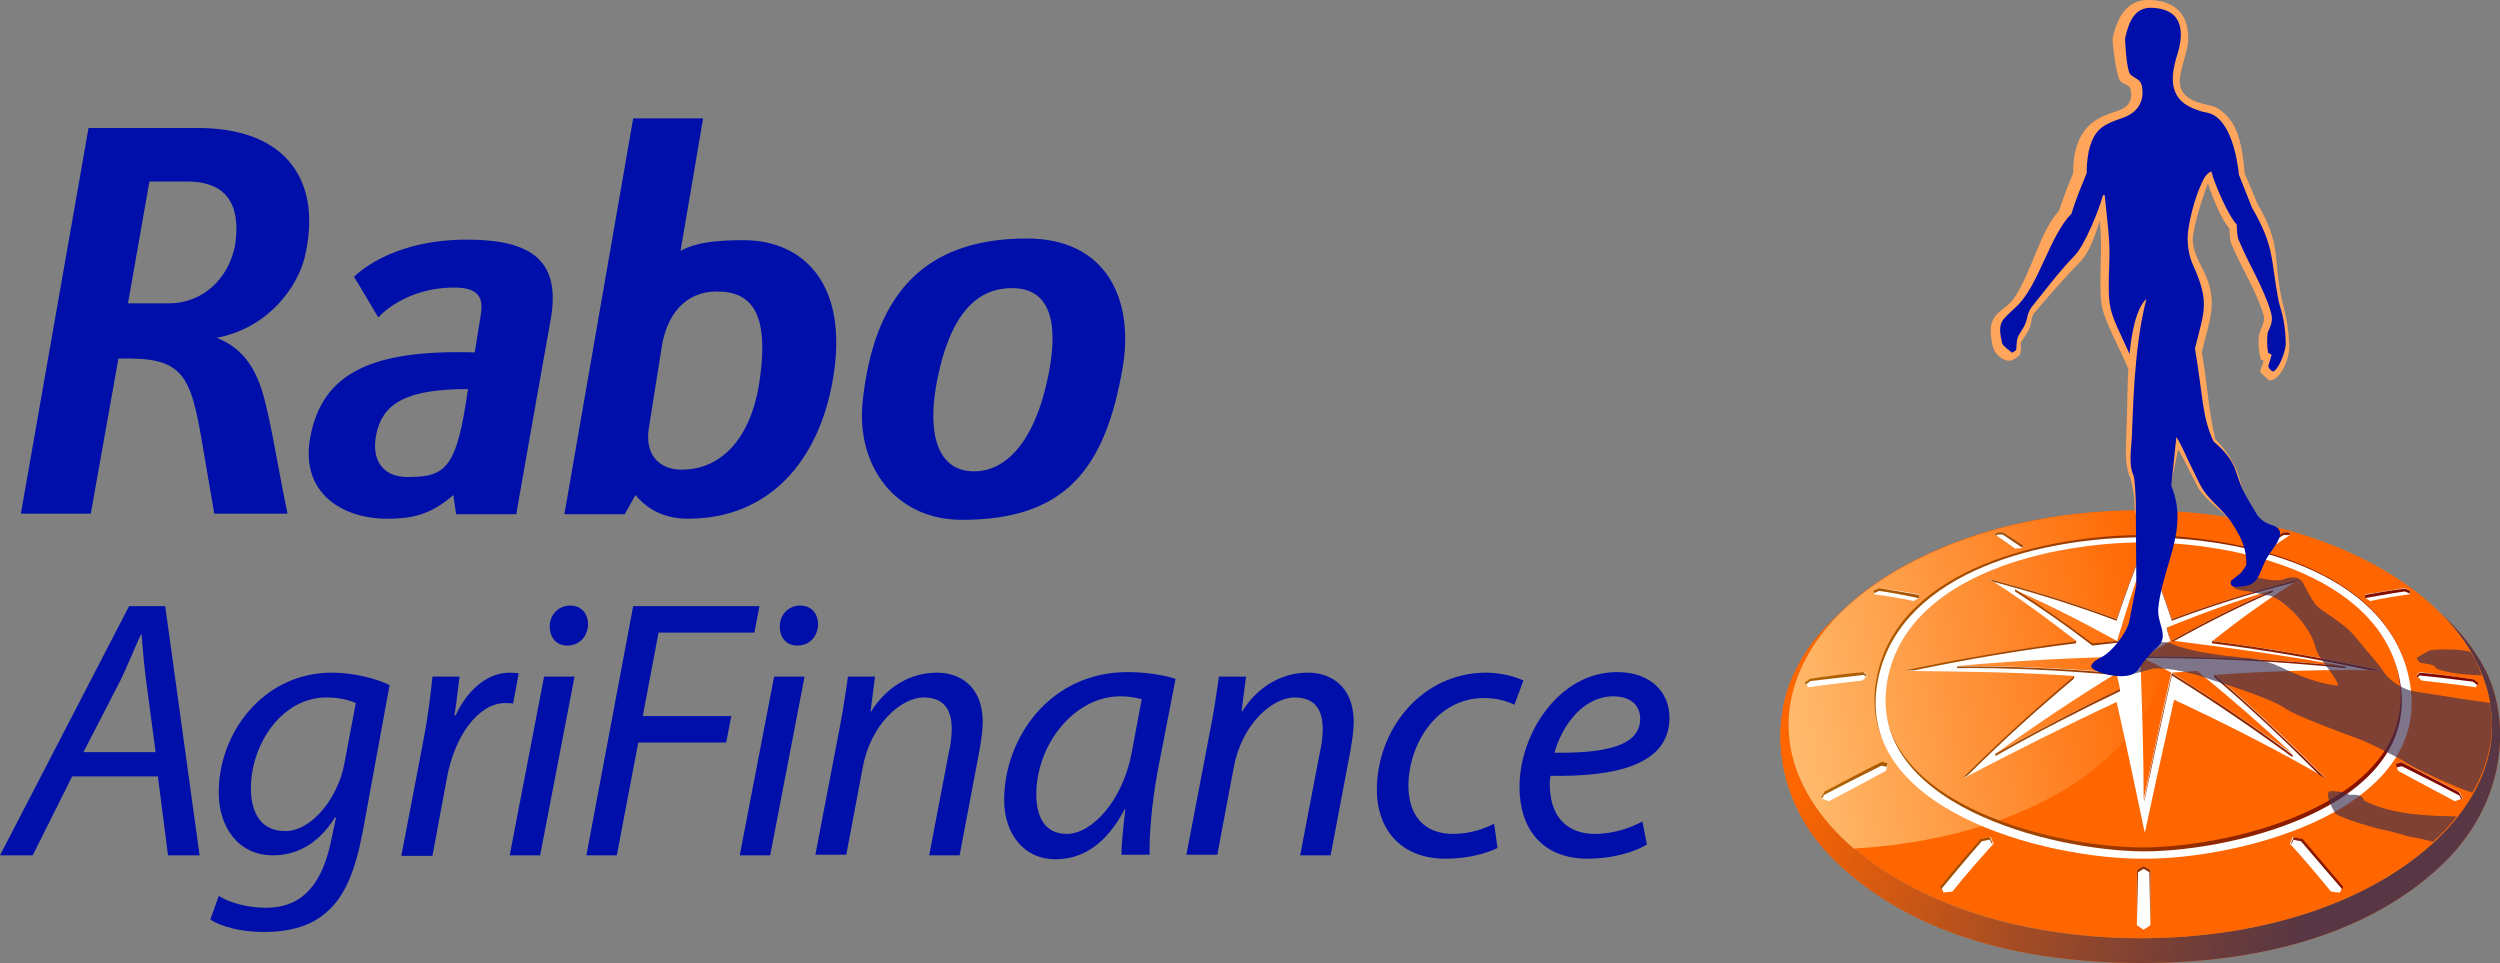
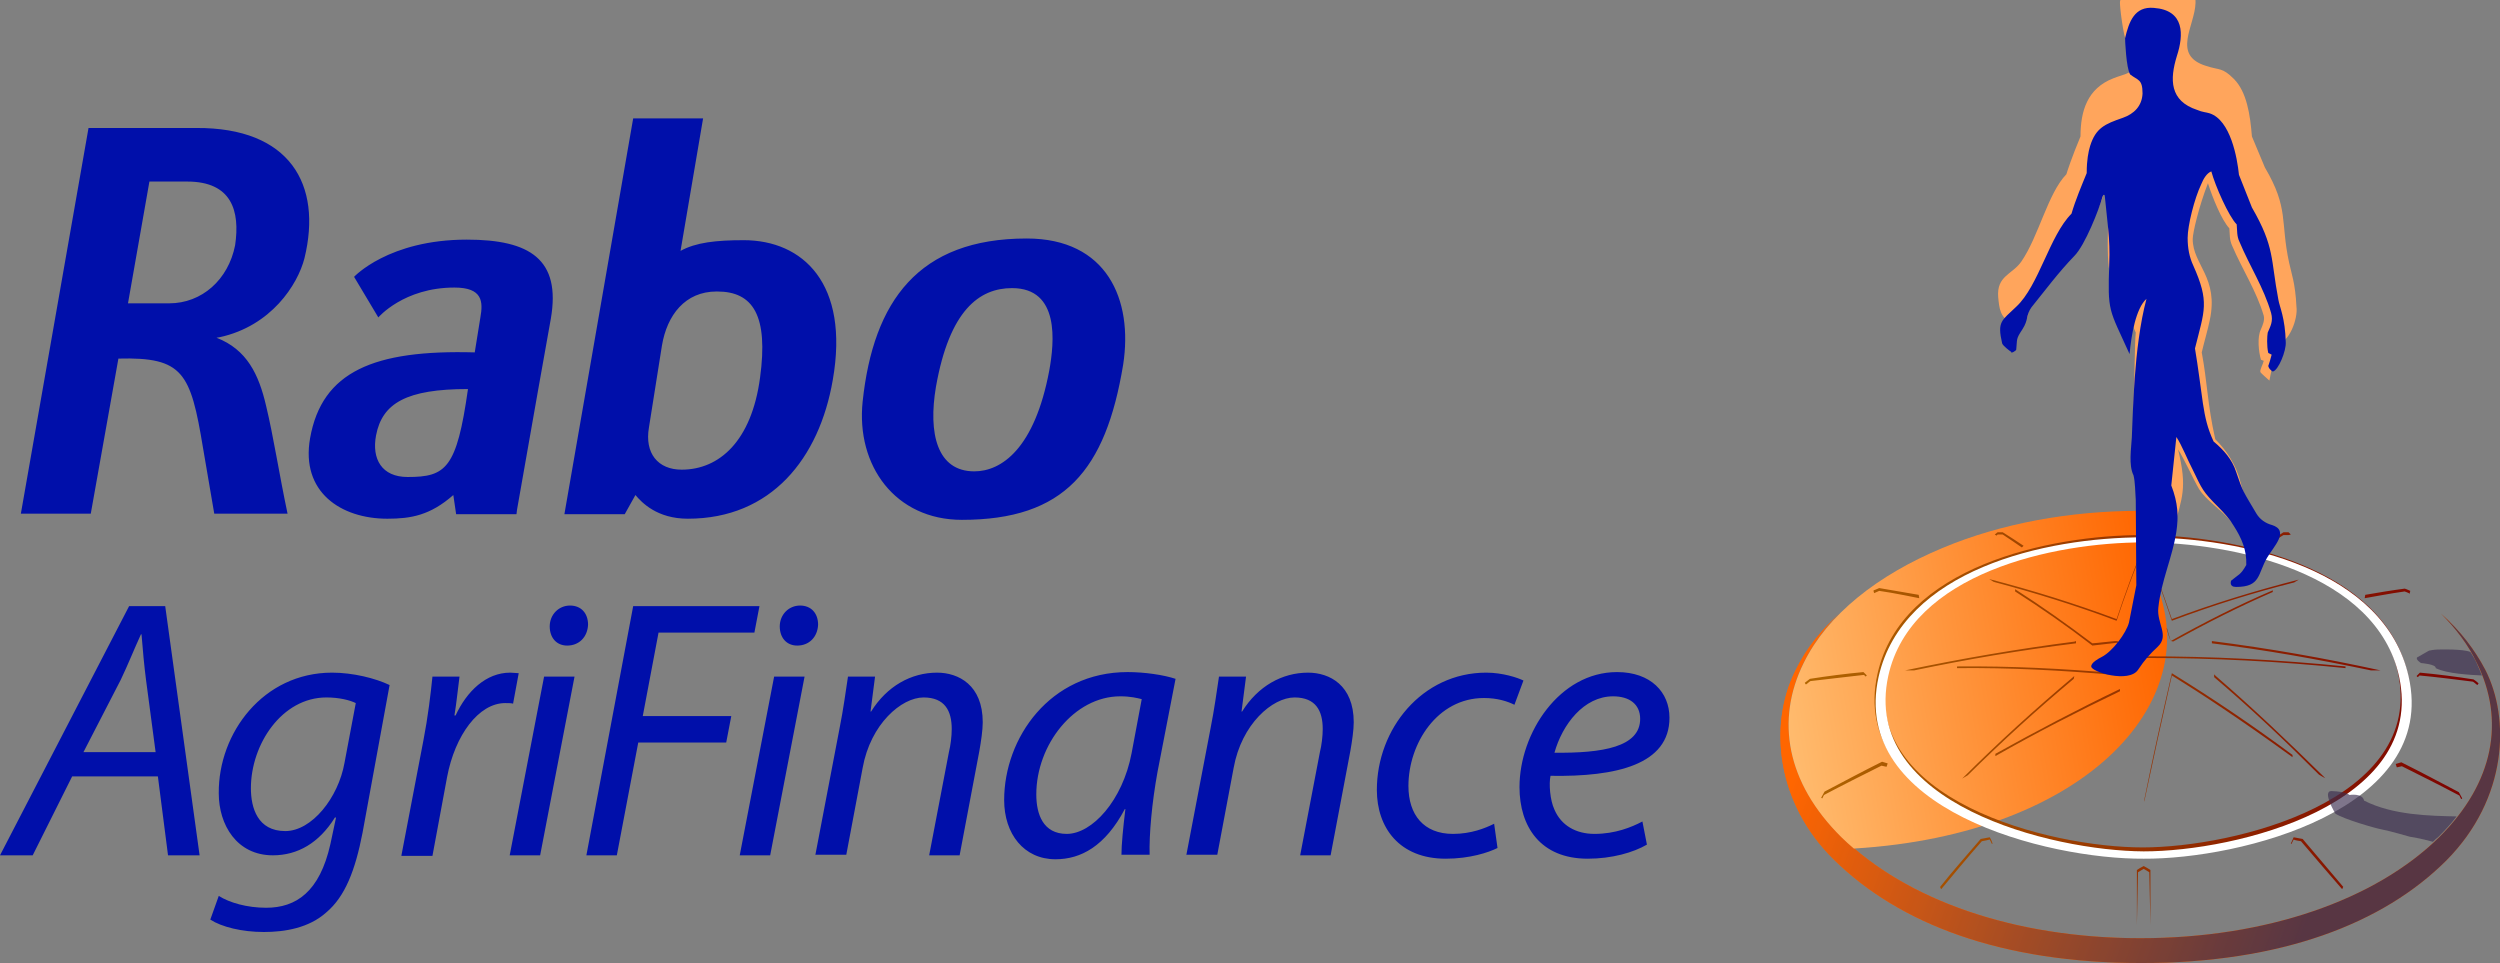
<svg xmlns="http://www.w3.org/2000/svg" xmlns:xlink="http://www.w3.org/1999/xlink" version="1.1" id="LOGO" x="0" y="0" viewBox="0 0 443.4 170.8" style="enable-background:new 0 0 443.4 170.8" xml:space="preserve">
  <rect x="0" y="0" width="443.4" height="170.8" fill="#808080" stroke="none" />
  <style>
    .st4{fill-rule:evenodd;clip-rule:evenodd;fill:#fff}.st6{opacity:.66;fill:#3b2e4f}
  </style>
  <path d="M432.9 108.8c2.7 2.7 4.9 5.6 6.4 8.8 5 10.1 3.1 21.2-6.7 30.9-11.3 11.1-30.6 17.9-53 17.9s-41.6-6.8-53-18c-9.9-9.7-11.7-20.8-6.7-30.9 1.6-3.2 3.7-6.1 6.4-8.8-3.2 3.1-5.7 5.8-7.9 10.3-4.8 9.7-3.3 23.5 6.9 33.5 11.6 11.4 29.7 18.3 54.5 18.3s42.9-7 54.1-18.2c10.9-11 11.3-25.2 6.9-33.8-1.9-3.6-4.4-6.9-7.9-10z" style="fill:#f60" />
  <g style="opacity:.85">
    <linearGradient id="SVGID_1_" gradientUnits="userSpaceOnUse" x1="326.947" y1="115.971" x2="415.803" y2="147.839" gradientTransform="translate(-.431 -1.619)">
      <stop offset="0" style="stop-color:#f60" />
      <stop offset=".152" style="stop-color:#dd5c0e" />
      <stop offset=".567" style="stop-color:#874430" />
      <stop offset=".859" style="stop-color:#503446" />
      <stop offset="1" style="stop-color:#3b2e4f" />
    </linearGradient>
    <path d="M432.9 108.8c2.7 2.7 4.9 5.6 6.4 8.8 5 10.1 3.1 21.2-6.7 30.9-11.3 11.1-30.6 17.9-53 17.9s-41.6-6.8-53-18c-9.9-9.7-11.7-20.8-6.7-30.9 1.6-3.2 3.7-6.1 6.4-8.8-3.2 3.1-5.7 5.8-7.9 10.3-4.8 9.7-3.3 23.5 6.9 33.5 11.6 11.4 29.7 18.3 54.5 18.3s42.9-7 54.1-18.2c10.9-11 11.3-25.2 6.9-33.8-1.9-3.6-4.4-6.9-7.9-10z" style="fill:url(#SVGID_1_)" />
  </g>
  <defs>
-     <path id="SVGID_00000008841611360344966110000002871604201885845417_" d="M414.7 97.1c-10.5-4.3-22.7-6.6-35.1-6.6-12.4 0-24.6 2.2-35.1 6.6-11.5 4.8-20.4 11.8-24.6 20.4-5 10.1-3.1 21.2 6.7 30.9 11.3 11.1 30.6 17.9 53 18 22.4 0 41.6-6.8 53-17.9 9.9-9.7 11.7-20.8 6.7-30.9-4.2-8.6-13.1-15.7-24.6-20.5z" />
-   </defs>
+     </defs>
  <use xlink:href="#SVGID_00000008841611360344966110000002871604201885845417_" style="overflow:visible;fill:#f60" />
  <clipPath id="SVGID_00000060014903163457495320000000578212780062003632_">
    <use xlink:href="#SVGID_00000008841611360344966110000002871604201885845417_" style="overflow:visible" />
  </clipPath>
  <linearGradient id="SVGID_00000101094161763326275600000017488861761776755354_" gradientUnits="userSpaceOnUse" x1="305.773" y1="130.182" x2="384.627" y2="116.278" gradientTransform="translate(-.431 -1.619)">
    <stop offset="0" style="stop-color:#ffc980" />
    <stop offset="1" style="stop-color:#f60" />
  </linearGradient>
  <path style="fill:url(#SVGID_00000101094161763326275600000017488861761776755354_)" d="M381.7 102c-2.1-4.2-1.6-8.1-1.2-11.4h-.9c-12.4 0-24.6 2.2-35.1 6.6-11.5 4.8-20.4 11.8-24.6 20.4-5 10.1-3.1 21.2 6.7 30.9.7.7 1.4 1.3 2.2 2 41.7-2.5 63.5-26.9 52.9-48.5z" />
-   <path class="st4" d="M352.8 102.7c7.7 2 15.1 4.3 22.6 7.1 1.5-4.5 3.1-8.9 4.9-13.2 1.8 4.3 3.4 8.8 4.9 13.2 7.5-2.8 14.7-5 22.5-7-5.4 3.4-10.3 6.9-15.3 10.9 10.2 1.3 19.8 3 29.9 5.2-10-.2-19.5.1-29.5.8 7.1 6 13.1 11.8 19.7 18.3-9-5.2-17.5-9.5-26.9-13.9-1.8 7.9-3.5 15.7-5.2 23.6-1.7-7.9-3.2-15.4-5-23.2-9.4 4.4-17.9 8.7-27.3 13.6 6.6-6.5 12.8-12.2 19.9-18.2-10-.7-19.7-.8-29.9-.9 10.1-2.2 20-3.9 30.3-5.2-5.2-4-10.1-7.7-15.6-11.1zm27.5 13.7V99c-1.8 4.8-3.3 9.7-4.8 14.6 1.6 1 3.2 1.9 4.8 2.8zm-23-11.8c6.2 2.7 12.2 5.8 18.2 9.1-1.5.1-2.9.3-4.4.5-4.5-3.4-9-6.6-13.8-9.6zm23 11.8c12 0 23.9.6 35.8 1.8-10.4-1.9-20.6-3.3-31-4.6-1.7 1-3.3 1.9-4.8 2.8zm22.9-11.8c-6.2 2.7-12.3 5.8-18.2 9.1-.2-.8-.5-1.6-.7-2.4 6.2-2.5 12.5-4.8 18.9-6.7zm-23.6 11.8c.3 8.4.6 17.3.6 25.4 1.6-7.5 3.2-15 4.9-22.5-1.5-.9-3.8-1.9-5.5-2.9zm27 17.3c-7-5-14.1-9.8-21.4-14.4l4.5-.3c5.8 4.7 11.4 9.6 16.9 14.7zm-26.3-17.3c-12 .2-21.4.7-33.1 1.7 10.1 0 18 .4 28.3 1.2 1.5-.9 3.1-1.9 4.8-2.9zm-26.4 17.3c7-5 14.1-9.8 21.5-14.3.2.9.4 1.9.6 2.8-7.5 3.6-14.8 7.4-22.1 11.5zm27.5 30.4c-.4.3-.8.5-1.2.8-.4-.3-.8-.5-1.2-.8v-9.8c.3-.2.9-.5 1.2-.7.3.2.8.5 1.2.7v9.8zm-57.8-23.6c-.2.4-.4.7-.6 1.1.4.1 1 .4 1.4.5 3.4-1.8 6.8-3.6 10.1-5.4.1-.5.2-.8.3-1.2-.3-.1-.7-.2-1-.3-3.4 1.7-6.8 3.5-10.2 5.3zm-2.5-20c-.3.2-.6.5-.9.7.2.2.4.5.5.7 3.2-.5 6.4-.8 9.6-1.2.3-.3.7-.6.9-.9l-.6-.6c-3.2.4-6.4.8-9.5 1.3zm12.2-16.2c-.3.1-.6.3-1 .4 0 .2.1.5.1.7 2.3.3 4.7.7 7 1.2.3-.2.7-.4 1-.6 0-.2-.1-.4-.1-.6-2.3-.4-4.7-.8-7-1.1zm71.7-9.9h.9l.4.4-3.6 2.4h-.9c-.1-.1-.2-.3-.3-.4 1-.8 2.3-1.6 3.5-2.4zM379.4 91c.2-.1.4-.1.7-.2.2.1.5.1.7.2v2.9c-.2.1-.5.2-.7.2-.2-.1-.5-.2-.7-.2V91zm-25.6 3.8c.1-.1.4-.3.5-.4h.9c1.2.8 2.5 1.6 3.7 2.4-.1.1-.2.3-.4.4-.3 0-.8.1-1.1.1-1.2-.9-2.4-1.7-3.6-2.5zm-7.5 63.3c-.5.1-1.1.1-1.6.2-.1-.3-.3-.7-.4-1 2.4-2.8 4.8-5.7 7.2-8.5.5-.1 1.1-.2 1.6-.3.1.3.3.8.5 1.1-2.5 2.8-5 5.6-7.3 8.5zm89.9-17.6c.2.4.4.7.6 1.1-.4.1-1 .4-1.4.5-3.4-1.8-6.8-3.6-10.1-5.4-.1-.5-.2-.8-.4-1.2.3-.1.7-.2 1-.3 3.5 1.7 6.9 3.5 10.3 5.3zm2.5-20c.3.2.6.5.9.7-.2.2-.4.5-.5.7-3.2-.5-6.4-.8-9.6-1.2-.3-.3-.7-.6-.9-.9l.6-.6c3.1.4 6.3.8 9.5 1.3zm-12.2-16.2c.3.1.6.3 1 .4 0 .2-.1.5-.1.7-2.3.3-4.7.7-7 1.2-.3-.2-.7-.4-1-.6 0-.2.1-.4.1-.6 2.3-.3 4.6-.7 7-1.1zm-13.1 53.8c.4.1 1.1.2 1.6.2.2-.3.3-.7.4-1-2.4-2.8-4.8-5.7-7.2-8.5-.5-.1-1.1-.2-1.6-.3-.1.3-.3.8-.5 1.1 2.6 2.8 5 5.7 7.3 8.5z" />
  <linearGradient id="SVGID_00000133497047376974890160000012392296022375296900_" gradientUnits="userSpaceOnUse" x1="320.601" y1="128.913" x2="440.091" y2="128.913" gradientTransform="translate(-.431 -1.619)">
    <stop offset="0" style="stop-color:#b06500" />
    <stop offset="1" style="stop-color:#7c0000" />
  </linearGradient>
  <path style="fill-rule:evenodd;clip-rule:evenodd;fill:url(#SVGID_00000133497047376974890160000012392296022375296900_)" d="M375.4 110.1c-7.2-2.7-14.3-4.9-21.8-6.9-.3-.2-.5-.3-.8-.5 7.7 2 15.1 4.3 22.6 7.1 1.5-4.5 3.1-8.9 4.9-13.2 1.8 4.3 3.4 8.8 4.9 13.2 7.5-2.8 14.7-5 22.5-7-.3.2-.5.3-.8.5-7.5 1.9-14.5 4.1-21.7 6.8-1.5-4.5-3.1-8.9-4.9-13.2-1.8 4.3-3.4 8.7-4.9 13.2zm-7.5 9.8c-7 5.9-13.4 11.7-19.9 18.2.2-.1.8-.5 1-.6 6.4-6.3 12-11.4 18.8-17.1l.1-.5zm12.4-3.2zm0-.3zm0 0v.3-.3zm-.3.2c-.1 0-.2.1-.2.1-1.5.9-2.9 1.8-4.4 2.7l.1.3c1.6-1 3.2-1.9 4.8-2.9v-.4c-.1.1-.2.1-.3.2zm.3.1zm0-.3zm-4.8-2.7h-.4c-1.3.1-2.6.3-4 .4-4.5-3.4-9-6.6-13.7-9.6v.4c4.7 3 9.3 6.2 13.7 9.6 1.5-.2 2.9-.3 4.4-.5 1.4.8 2.8 1.5 4.2 2.4h.6l-4.8-2.7zm-21.6 20.4c7.2-4.1 14.6-7.9 22.1-11.5v-.4c-7.5 3.6-14.9 7.5-22.1 11.5v.4zm31.3-14.7c-1.7 7.4-3.4 15-4.9 22.5v.3c1.6-7.5 3.2-14.9 4.9-22.4 5 3.1 12.2 7.8 21.4 14.5v-.4c-7-5.2-14.1-10-21.4-14.5zm7.8.5-.3-.3v.5c6.8 5.8 12.3 11 18.6 17.3.2.1.8.5 1.1.6-6.7-6.6-12.7-12.3-19.4-18.1zm-25.1-6.1c-10.1 1.3-20 3-30 5.1h1.6c9.6-2 19-3.6 28.7-4.8v-.4l-.3.1zm7.5 5.6c-9.4-.8-18.8-1.3-28.3-1.2v.3c9.3-.1 18.6.4 27.9 1.2.1-.2.3-.2.4-.3m16.9-5.3c9.7 1.2 18.6 2.8 28.2 4.8h1.7c-10.1-2.2-19.7-3.9-29.9-5.2v.4zm-11.5 2.3h-.5c.1 0 .2.1.2.1.1 0 .2.1.3.2 11.8 0 23.5.6 35.2 1.8v-.3c-11.9-1.2-23.8-1.8-35.8-1.8m4.8-2.7c.1 0 .3 0 .4.1 5.8-3.2 11.7-6.2 17.7-8.8v-.3c-6.1 2.6-12.2 5.7-18.1 9m0 0c-.2-.8-.5-1.6-.7-2.4v.3c.2.7.4 1.4.7 2.1m-51.3 22.1c.3.1.6.1.9.2.1-.2.1-.4.2-.6-.3-.1-.7-.2-1-.3-3.4 1.7-6.8 3.5-10.2 5.3-.2.4-.4.7-.6 1.1.1 0 .1.1.2.1l.3-.6c3.4-1.8 6.8-3.5 10.2-5.2zm-3.1-16.1.3.3.2-.2-.6-.6c-3.2.3-6.3.7-9.5 1.2-.3.2-.6.5-.9.7.1.2.1.2.2.3.2-.1.6-.5.8-.6 3.2-.4 6.3-.7 9.5-1.1zm2.7-14.9c2.3.3 7.1 1.3 7.1 1.3 0-.2-.1-.4-.1-.6-2.3-.4-4.7-.8-7-1.2-.3.1-.6.3-1 .4 0 .2 0 .3.1.5.2-.1.7-.3.9-.4zm72.6-9.9c.2 0 .3-.1.4-.1l-.4-.4h-.9c-1.2.8-2.5 1.6-3.7 2.4l.3.3c1.1-.8 2.2-1.5 3.4-2.2h.9zm-26.5-3.4c.2-.1.4-.1.7-.2.2.1.5.1.7.2V91c-.2-.1-.5-.1-.7-.2-.2.1-.4.1-.7.2v.5zm-24.2 3.3c1.1.7 2.2 1.5 3.4 2.3l.3-.3c-1.2-.8-2.4-1.6-3.7-2.4h-.9c-.1.1-.4.3-.5.4.1.1.2.1.3.2l.2-.2h.9zm-2.3 54.1.4.8.1-.1c0-.1-.3-.8-.5-1.1-.5.1-1.1.2-1.6.3-2.4 2.8-4.9 5.6-7.2 8.5 0 .1.1.3.2.4 1.5-1.8 4.8-5.8 7.2-8.5.5-.1 1.1-.2 1.4-.3zm83.3-7.8.3.6c.1 0 .1 0 .2-.1-.2-.4-.4-.7-.6-1.1-3.4-1.8-6.8-3.6-10.2-5.3-.3.1-.7.2-1 .3.1.2.1.4.2.6.3-.1.6-.1.9-.2 3.4 1.7 6.8 3.4 10.2 5.2zm2.4-20.2c.2.1.6.5.8.6.1-.1.1-.2.2-.3-.3-.3-.6-.5-.9-.7-3.2-.5-6.3-.9-9.5-1.2l-.6.6.2.2c.1-.1.3-.2.3-.3 3.2.3 6.3.7 9.5 1.1zm-11.2-15.6c0-.2 0-.3.1-.5-.3-.1-.6-.3-1-.4-2.3.3-4.7.7-7 1.1 0 .2-.1.4-.1.6.1 0 4.8-.9 7.1-1.2.2.1.6.2.9.4zm-19.3 43.9c2.4 2.8 5.7 6.7 7.3 8.5.1-.1.1-.3.2-.4-2.4-2.8-4.8-5.7-7.2-8.5-.5-.1-1.1-.2-1.6-.3-.1.3-.4.9-.5 1.1l.1.1.4-.8c.4.2.9.2 1.3.3zm-26.9 5.5.2 9.4v-9.8c-.3-.2-.8-.5-1.2-.7-.4.2-.9.5-1.2.7v9.8l.2-9.4c.3-.2.7-.4 1-.6.3.2.7.4 1 .6zm-1.2-2.9c17.1 0 52.3-8.8 47-32.3-4.2-18.9-30.5-24.6-47-24.6s-42.8 5.6-47 24.6c-5.3 23.5 29.9 32.3 47 32.3zm0-1.5c16.4 0 50.2-8.4 45.3-31-4-18.3-29.4-23.7-45.3-23.8-15.9 0-41.3 5.4-45.3 23.7-4.9 22.7 28.9 31.1 45.3 31.1z" />
  <path class="st4" d="M333.2 120c4.3-18.9 29.4-24.7 47-24.7 17.5 0 42.8 5.7 47 24.7 5.3 23.6-29.9 32.4-47 32.3-17.1.1-52.3-8.7-47-32.3zm1.7-.1c4-18.3 29.4-23.7 45.3-23.7 15.9 0 41.3 5.4 45.3 23.8 4.9 22.7-28.9 31-45.3 31-16.4-.1-50.2-8.5-45.3-31.1z" />
-   <path class="st6" d="m436.3 123.9-7.7-1.2-1-.2c-1.3-.3-3.8-1.7-4.8-3.3-1.1-1.7-3.7-4.5-5.1-6.3-2-2.5-6.4-4.7-7.1-5.8-.7-1-1.7-2.8-2-3.5-.3-.7-1-1.3-2.2-1.2-1.2.1-1.3.5-2.3.5-1 .1-2.4-.2-2.4-.2-.6-.1-1-.2-1.4-.2-.6 1-1.6 1.6-3.8 1.6h-.4c.2.5 2.4.8 2.7.8.4 0 2.4.5 2.8.6.9.2.7-.1 2.2.7 2.5 1.4 6.1 5.3 6.9 8.7.4 1.9 3.6 4.9 4 6.7-4.3-.3-10-3.2-10-3.2l-.7-.3s-2.6-1.3-6.5-1.5c-7.4-.7-10.2-1.7-11-1.9-1.5-.5-1.3-.8-2.6-.8h-.7c-.1.3-.3.6-.6.8-1.4 1.3-2.3 2.3-3.5 4.1-.3.5-.8.8-1.5.9 1.4-.3 4.2-1.1 4.2-1.1 2.6-.3 6.6.8 6.6.8 1.5.3 3.9 1.2 3.9 1.2s10.6 3.2 13.1 5.1c1.7 1.2 10.5 4.5 12.8 5.3 2.3.8 8 3.9 8 3.9 1.5 1.2 9.9 5 12.3 5.7 3-5.2 4-10.5 3.2-15.9l-5.4-.8z" />
  <path class="st6" d="M432.4 115.2c-.7 0-1.6.2-1.6.2l-2.1 1.2c-.3.4.7 1 .7 1s2.7.2 2.6.9c2 1 6.1 1.2 8.2 1.3l-.9-2.1c-.3-.7-.7-1.4-1.1-2-.1-.2-1.7-.6-5.8-.5zM416.7 141s-.5-.6-3.2-.7c-1.7 0 .7 4 .7 4 1.5 1 7.1 2.6 8.2 2.8 1.2.2 5 1.3 5 1.3s2 .3 4.1.9c.3-.3.6-.6 1-.9 1.2-1.2 2.3-2.4 3.2-3.6-4.7-.1-11.3-.2-16.4-2.8-.3-1.4-2.6-1-2.6-1z" />
-   <path d="M402.5 67.5s-1.6-1.4-1.6-1.5c-.1-.5.4-1.2.6-2-.2-.1-.3-.1-.5-.2-.4-1.4-.7-4 0-5.4.3-.7.7-1.6.5-2.4-1.3-4.4-3.8-8.2-5.6-12.4-.5-1.1-.4-1.9-.5-3.1-1.4-1.5-3-5.5-3.8-8-1.6 4.1-2.7 8.8-2.7 9.9 0 4.6 4.7 6.8 3 14.5-.3 1.5-.9 3.5-1.4 5.6 1 5.3 1 9.2 2.4 15.4 2 2 3.7 4.5 4.5 7.7.5 2 2.2 6.7 4.4 7.4 1.3.4-4.5 1.5-6.2-.6-1.6-2-4.3-3.6-5.6-5.7-1-1.7-2.6-5.3-3.7-7l-1.3 6.5c1.7 7 .7 8.5-.8 14.2-.7 2.5-5.6-9-5.6-9.9 0-2.5-.2-3.4-.7-5.6-1-2-.9-4.9-.8-7.1.2-3.6.2-10.5.4-12.3-1.2-3.1-4.4-8.6-4.8-11.7-.5-4.9.3-9.8-.3-14.6-.8 2.4-1.7 5.5-3.6 7.4-2.8 2.8-5.4 5.9-8 8.9-.9 1.3-.1 1.9-1.5 3.9s-.7 1.1-.9 3c-.1.3-.2.6-.3.7-.8.6-1.5 1.2-2.6.7-2.1-1-2.2-2.6-2.4-4.6-.3-3.8 2.5-4 4.1-6.3 3.1-4.5 4.7-12.1 8-15.5.2-.7 1-3.1 2.5-6.7 0-4.5 1.2-8.5 5.8-10.3 1.9-.8 4.4-.9 4.5-3.6 0-.3-.1-1.1-.3-1.4-.8-.6-1.3-.6-1.7-1.1-.7-1-1.4-7.1-1.3-7.5 1.1-5.2 3.6-7 6.8-6.8 3.7.2 6.7 2 6.6 7-.1 4.1-4.3 9.3 1.9 11.2 2.4.8 2.8.2 4.9 2.3 2.3 2.3 2.9 6.4 3.2 10.2l2.3 5.5c4.3 7.3 2.7 9.5 4.3 16.9.4 1.9 1.1 3.6 1.3 7.8.3 2.1-1.3 6.5-3.5 6.6z" style="fill:#ffa55c" />
+   <path d="M402.5 67.5s-1.6-1.4-1.6-1.5c-.1-.5.4-1.2.6-2-.2-.1-.3-.1-.5-.2-.4-1.4-.7-4 0-5.4.3-.7.7-1.6.5-2.4-1.3-4.4-3.8-8.2-5.6-12.4-.5-1.1-.4-1.9-.5-3.1-1.4-1.5-3-5.5-3.8-8-1.6 4.1-2.7 8.8-2.7 9.9 0 4.6 4.7 6.8 3 14.5-.3 1.5-.9 3.5-1.4 5.6 1 5.3 1 9.2 2.4 15.4 2 2 3.7 4.5 4.5 7.7.5 2 2.2 6.7 4.4 7.4 1.3.4-4.5 1.5-6.2-.6-1.6-2-4.3-3.6-5.6-5.7-1-1.7-2.6-5.3-3.7-7c1.7 7 .7 8.5-.8 14.2-.7 2.5-5.6-9-5.6-9.9 0-2.5-.2-3.4-.7-5.6-1-2-.9-4.9-.8-7.1.2-3.6.2-10.5.4-12.3-1.2-3.1-4.4-8.6-4.8-11.7-.5-4.9.3-9.8-.3-14.6-.8 2.4-1.7 5.5-3.6 7.4-2.8 2.8-5.4 5.9-8 8.9-.9 1.3-.1 1.9-1.5 3.9s-.7 1.1-.9 3c-.1.3-.2.6-.3.7-.8.6-1.5 1.2-2.6.7-2.1-1-2.2-2.6-2.4-4.6-.3-3.8 2.5-4 4.1-6.3 3.1-4.5 4.7-12.1 8-15.5.2-.7 1-3.1 2.5-6.7 0-4.5 1.2-8.5 5.8-10.3 1.9-.8 4.4-.9 4.5-3.6 0-.3-.1-1.1-.3-1.4-.8-.6-1.3-.6-1.7-1.1-.7-1-1.4-7.1-1.3-7.5 1.1-5.2 3.6-7 6.8-6.8 3.7.2 6.7 2 6.6 7-.1 4.1-4.3 9.3 1.9 11.2 2.4.8 2.8.2 4.9 2.3 2.3 2.3 2.9 6.4 3.2 10.2l2.3 5.5c4.3 7.3 2.7 9.5 4.3 16.9.4 1.9 1.1 3.6 1.3 7.8.3 2.1-1.3 6.5-3.5 6.6z" style="fill:#ffa55c" />
  <path d="M357.6 62c.2-1.9-.1-1.8 1.1-3.6 1.1-1.7.6-2.5 1.6-3.9 2.5-3.1 4.8-6.2 7.6-9.1 1.9-1.9 4.4-8.3 5-10.5.1-.3.3-.5.4-.2.4 4.3 1 7.8.8 12-.3 8.8-.1 7.9 3.6 16.1.3-3.3 1.1-8.1 3-9.8-2.3 8.6-2.4 20.8-2.6 24.6-.1 1.9-.6 4.9.3 6.7.3 1.2.3 3 .4 4.4 0 .8.1 15.1.1 15.1l-1.3 6.6c-.5 1.9-2.9 5.1-4.8 6.1-.6.3-1.9 1-1.9 1.7 0 1 6.7 3 8.3.6 1.2-1.8 2.1-2.8 3.5-4.1 2.1-2-.2-4.1.1-6.9.5-4.8 2.5-8.9 3.2-13.5.4-2.7.3-5.1-.9-8.2l.9-8.6c1 1.5 1.9 3.9 2.9 5.8 1.7 3.5 1.7 3.8 4.6 6.7 1 1 2 2.1 2.7 3.3 1.4 2.2 2.3 4.3 2.2 6.9-1 1.8-1.4 1.7-2.7 2.8 0 .1-.4 1.1.9 1.1 4.4 0 3.8-2.3 5.5-5.2 1.1-1.9 4.1-4.8.8-5.8-1.1-.3-2.1-1-2.7-2-2.3-3.9-2.4-3.8-3.6-7.4-.7-2.2-2.2-3.9-4-5.4-1.1-2.4-1.5-4.2-1.9-6.8-.5-3.5-.8-6.1-1.4-9.7 1.7-6.8 2.6-8.2-.3-14.7-.7-1.5-1-3.1-1-4.9 0-2.2 1.2-7 2.4-9.5.4-1 1-2 1.8-2.3.7 2.6 3.1 8 4.5 9.4.1 1.1 0 2.1.5 3.1 1.8 4.3 4.3 8.1 5.6 12.6.4 1.5-.1 2.3-.6 3.5-.1.6-.2 2.3.1 3.6l.6.3c-.1.4-.4 1.5-.6 2 .1.6.8 1 .8 1 1-.2 2.4-3.7 2.3-5.2-.1-4.3-1.1-6.3-1.3-7.5-1.4-7.3-.6-9.3-4.7-16.4l-2.3-5.8c-.3-3-1.5-9.7-5.2-10.9-.6-.2-1.3-.2-2.2-.6-4.9-1.6-4.9-5.4-3.6-9.6 1.2-3.7 1.4-8.1-4.1-8.5-3.4-.3-4.4 2.4-5.1 5.4 0 .3.2 5.3.9 6.4 1.4 1.1 2.2.8 2.2 3.4-.1 2.2-1.5 3.6-3.5 4.3-3.2 1.1-4.8 1.8-5.8 5-.3 1-.6 2.5-.6 4.7v.1c-.9 2.2-2 4.8-2.7 7.2-3.9 3.9-5.8 12.8-9.8 16.5-2.6 2.5-3.4 2.6-2.5 6.5.1.4 1.4 1.4 1.6 1.5-.1.4.9-.2.9-.4zM12.8 137.7l-7 14H0l22.9-44.2h6.4l6.1 44.2h-5.6l-1.8-14H12.8zm14.8-4.3-1.7-12.8c-.3-2.3-.6-5.5-.8-8.1H25c-1.2 2.6-2.3 5.4-3.6 8.1l-6.6 12.8h12.8zm11.2 25.5c1.9 1.2 5 2.1 8.4 2.1 5.3 0 9.5-2.8 11.4-11.3l1-4.7h-.2c-2.8 4.5-6.6 6.7-11 6.7-6.4 0-9.6-5.4-9.6-11-.1-10.7 7.9-21.4 20.1-21.4 3.7 0 7.7 1 10.2 2.2l-4.8 26.2c-1.3 6.7-3.1 11.3-6.4 14.1-3.1 2.8-7.4 3.5-11.1 3.5-3.9 0-7.5-.9-9.5-2.2l1.5-4.2zm24.3-34.2c-1-.5-2.9-1-5.2-1-7.9 0-13.4 8.3-13.4 16.1 0 3.5 1.2 7.6 6.1 7.6 4.7 0 9.4-5.9 10.5-12.1l2-10.6zm8.1 27 3.9-20.4c.8-4.1 1.3-8.3 1.6-11.3h4.8c-.3 2.2-.5 4.5-.9 6.9h.2c2-4.3 5.4-7.6 9.7-7.6.5 0 1.1.1 1.5.1l-1 5.4c-.3-.1-.9-.1-1.4-.1-4.7 0-8.9 5.7-10.3 13.1l-2.6 14h-5.5zm19.2 0 6.1-31.7h5.4l-6.1 31.7h-5.4zm7.1-40.6c0-2.1 1.6-3.7 3.6-3.7s3.2 1.4 3.2 3.4c-.1 2.2-1.6 3.7-3.7 3.7-1.9 0-3.1-1.4-3.1-3.4zm14.8-3.6h22.4l-.9 4.7h-17L114 127h15.7l-.9 4.7h-15.6l-3.8 20H104l8.3-44.2zm18.9 44.2 6.1-31.7h5.4l-6.1 31.7h-5.4zm7.1-40.6c0-2.1 1.6-3.7 3.6-3.7s3.2 1.4 3.2 3.4c-.1 2.2-1.6 3.7-3.7 3.7-1.9 0-3.1-1.4-3.1-3.4zm6.3 40.6 4.3-22.5c.7-3.5 1.1-6.6 1.5-9.2h4.8l-.8 6.2h.1c2.8-4.5 7.1-6.9 11.7-6.9 3.8 0 8.1 2.2 8.1 8.8 0 1.4-.3 3.4-.6 5.1l-3.5 18.5h-5.4l3.5-18.3c.3-1.2.5-2.8.5-4.1 0-3.2-1.2-5.6-5-5.6-3.9 0-9.4 4.7-10.8 12.5l-2.9 15.4h-5.5zm54.3 0c0-1.9.3-4.9.7-8.2h-.1c-3.5 6.6-7.8 8.9-12.3 8.9-5.6 0-9.1-4.5-9.1-10.5 0-11 8.1-22.7 21.9-22.7 3 0 6.4.5 8.5 1.2l-3.2 16.5c-1 5.5-1.5 11.1-1.4 14.7h-5zm3.6-27.7c-.8-.2-2-.5-3.8-.5-8.2 0-14.9 8.6-14.9 17.4 0 3.5 1.2 7 5.4 7 4.5 0 9.9-5.9 11.5-14.3l1.8-9.6zm7.9 27.7 4.3-22.5c.7-3.5 1.1-6.6 1.5-9.2h4.8l-.8 6.2h.1c2.8-4.5 7.1-6.9 11.7-6.9 3.8 0 8.1 2.2 8.1 8.8 0 1.4-.3 3.4-.6 5.1l-3.5 18.5h-5.4l3.5-18.3c.3-1.2.5-2.8.5-4.1 0-3.2-1.2-5.6-5-5.6-3.9 0-9.4 4.7-10.8 12.5l-2.9 15.4h-5.5zm55.2-1.3c-1.6.8-4.9 1.9-9.2 1.9-8.2 0-12.2-5.5-12.2-12.2 0-10.8 8-20.8 19.4-20.8 2.9 0 5.6.9 6.6 1.4l-1.6 4.3c-1.2-.6-3-1.2-5.4-1.2-8.3 0-13.4 8.1-13.4 15.6 0 5.1 2.7 8.5 7.9 8.5 3.2 0 5.7-1 7.3-1.8l.6 4.3zm26.5-.6c-2.4 1.4-6.2 2.5-10.5 2.5-8.4 0-12.1-5.7-12.1-12.7 0-9.6 7.1-20.4 17.3-20.4 6 0 9.3 3.6 9.3 8.1 0 8.3-9.4 10.5-21.1 10.3-.3 1.4-.1 4.3.7 6 1.2 2.8 3.8 4.3 7.1 4.3 3.7 0 6.6-1.2 8.5-2.2l.8 4.1zm-6-26.3c-5.2 0-9 5-10.4 10 8.5.1 15.2-1 15.2-6 0-2.6-1.9-4-4.8-4zM131.9 42.6c-4.9 0-8.5.4-11.2 1.9l4-23.5h-12.4l-12.2 70.2h10.7l1.9-3.4c1.1 1.3 3.8 4.2 9.3 4.2 14.8 0 23.3-10.7 25.7-24.6 3-17.1-5.3-24.8-15.8-24.8zm2.9 24.4c-1.5 11.2-7.2 16.3-13.9 16.3-4.2 0-6.6-2.9-5.8-7.5l2.3-14.5c.9-5.4 4.1-9.6 9.7-9.6h.1c6.4 0 9.1 4.3 7.6 15.3zm-52-24.5c-13.9 0-20 6.6-20 6.6l4.3 7.2S71.6 51 80.6 51c5 0 5.1 2.5 4.6 5.3l-1 6.2C66.3 62 57.1 65.9 55 77.7 53.3 87.3 60.5 92 68.7 92c4.2 0 7.6-.6 11.7-4.2l.5 3.4h10.7l.1-.8 3.7-21 2.3-12.9c1.8-10.5-3.7-14-14.9-14zM72.3 84.6c-4.6 0-6.4-3.2-5.6-7.4C67.8 71.5 72.1 69 83 69c-2 14.1-3.9 15.6-10.7 15.6zM54 45.8c3.2-13.1-2.6-23.2-19.2-23.1H15.7l-12 68.4h12.4L21 63.6c11.5-.3 12.8 2.5 15 15.8l2 11.7h13C49.5 84 48.5 77.4 47.2 72c-1.3-5.6-3.4-10-8.8-12.1l.6-.1c9.1-2 13.8-9.3 15-14zm-24 8h-7.3l3.8-21.6h6.7c7.9 0 9.4 5.2 8.5 11.3-1.2 6.1-5.9 10.3-11.7 10.3zm152.1-11.5c-19.2 0-27.2 11.1-29.1 28.9-1.2 11.4 5.8 21 17.6 21 18.2 0 25.5-8.8 28.6-27.5 1.8-11.6-2.9-22.4-17.1-22.4zm4 23.4c-2.6 13.9-8.5 17.9-13.3 17.9-6.6 0-8.2-6.7-6.8-15 2.4-13.6 7.7-17.5 13.5-17.5 8.5 0 7.5 9.6 6.6 14.6z" style="fill:#000faa" />
</svg>